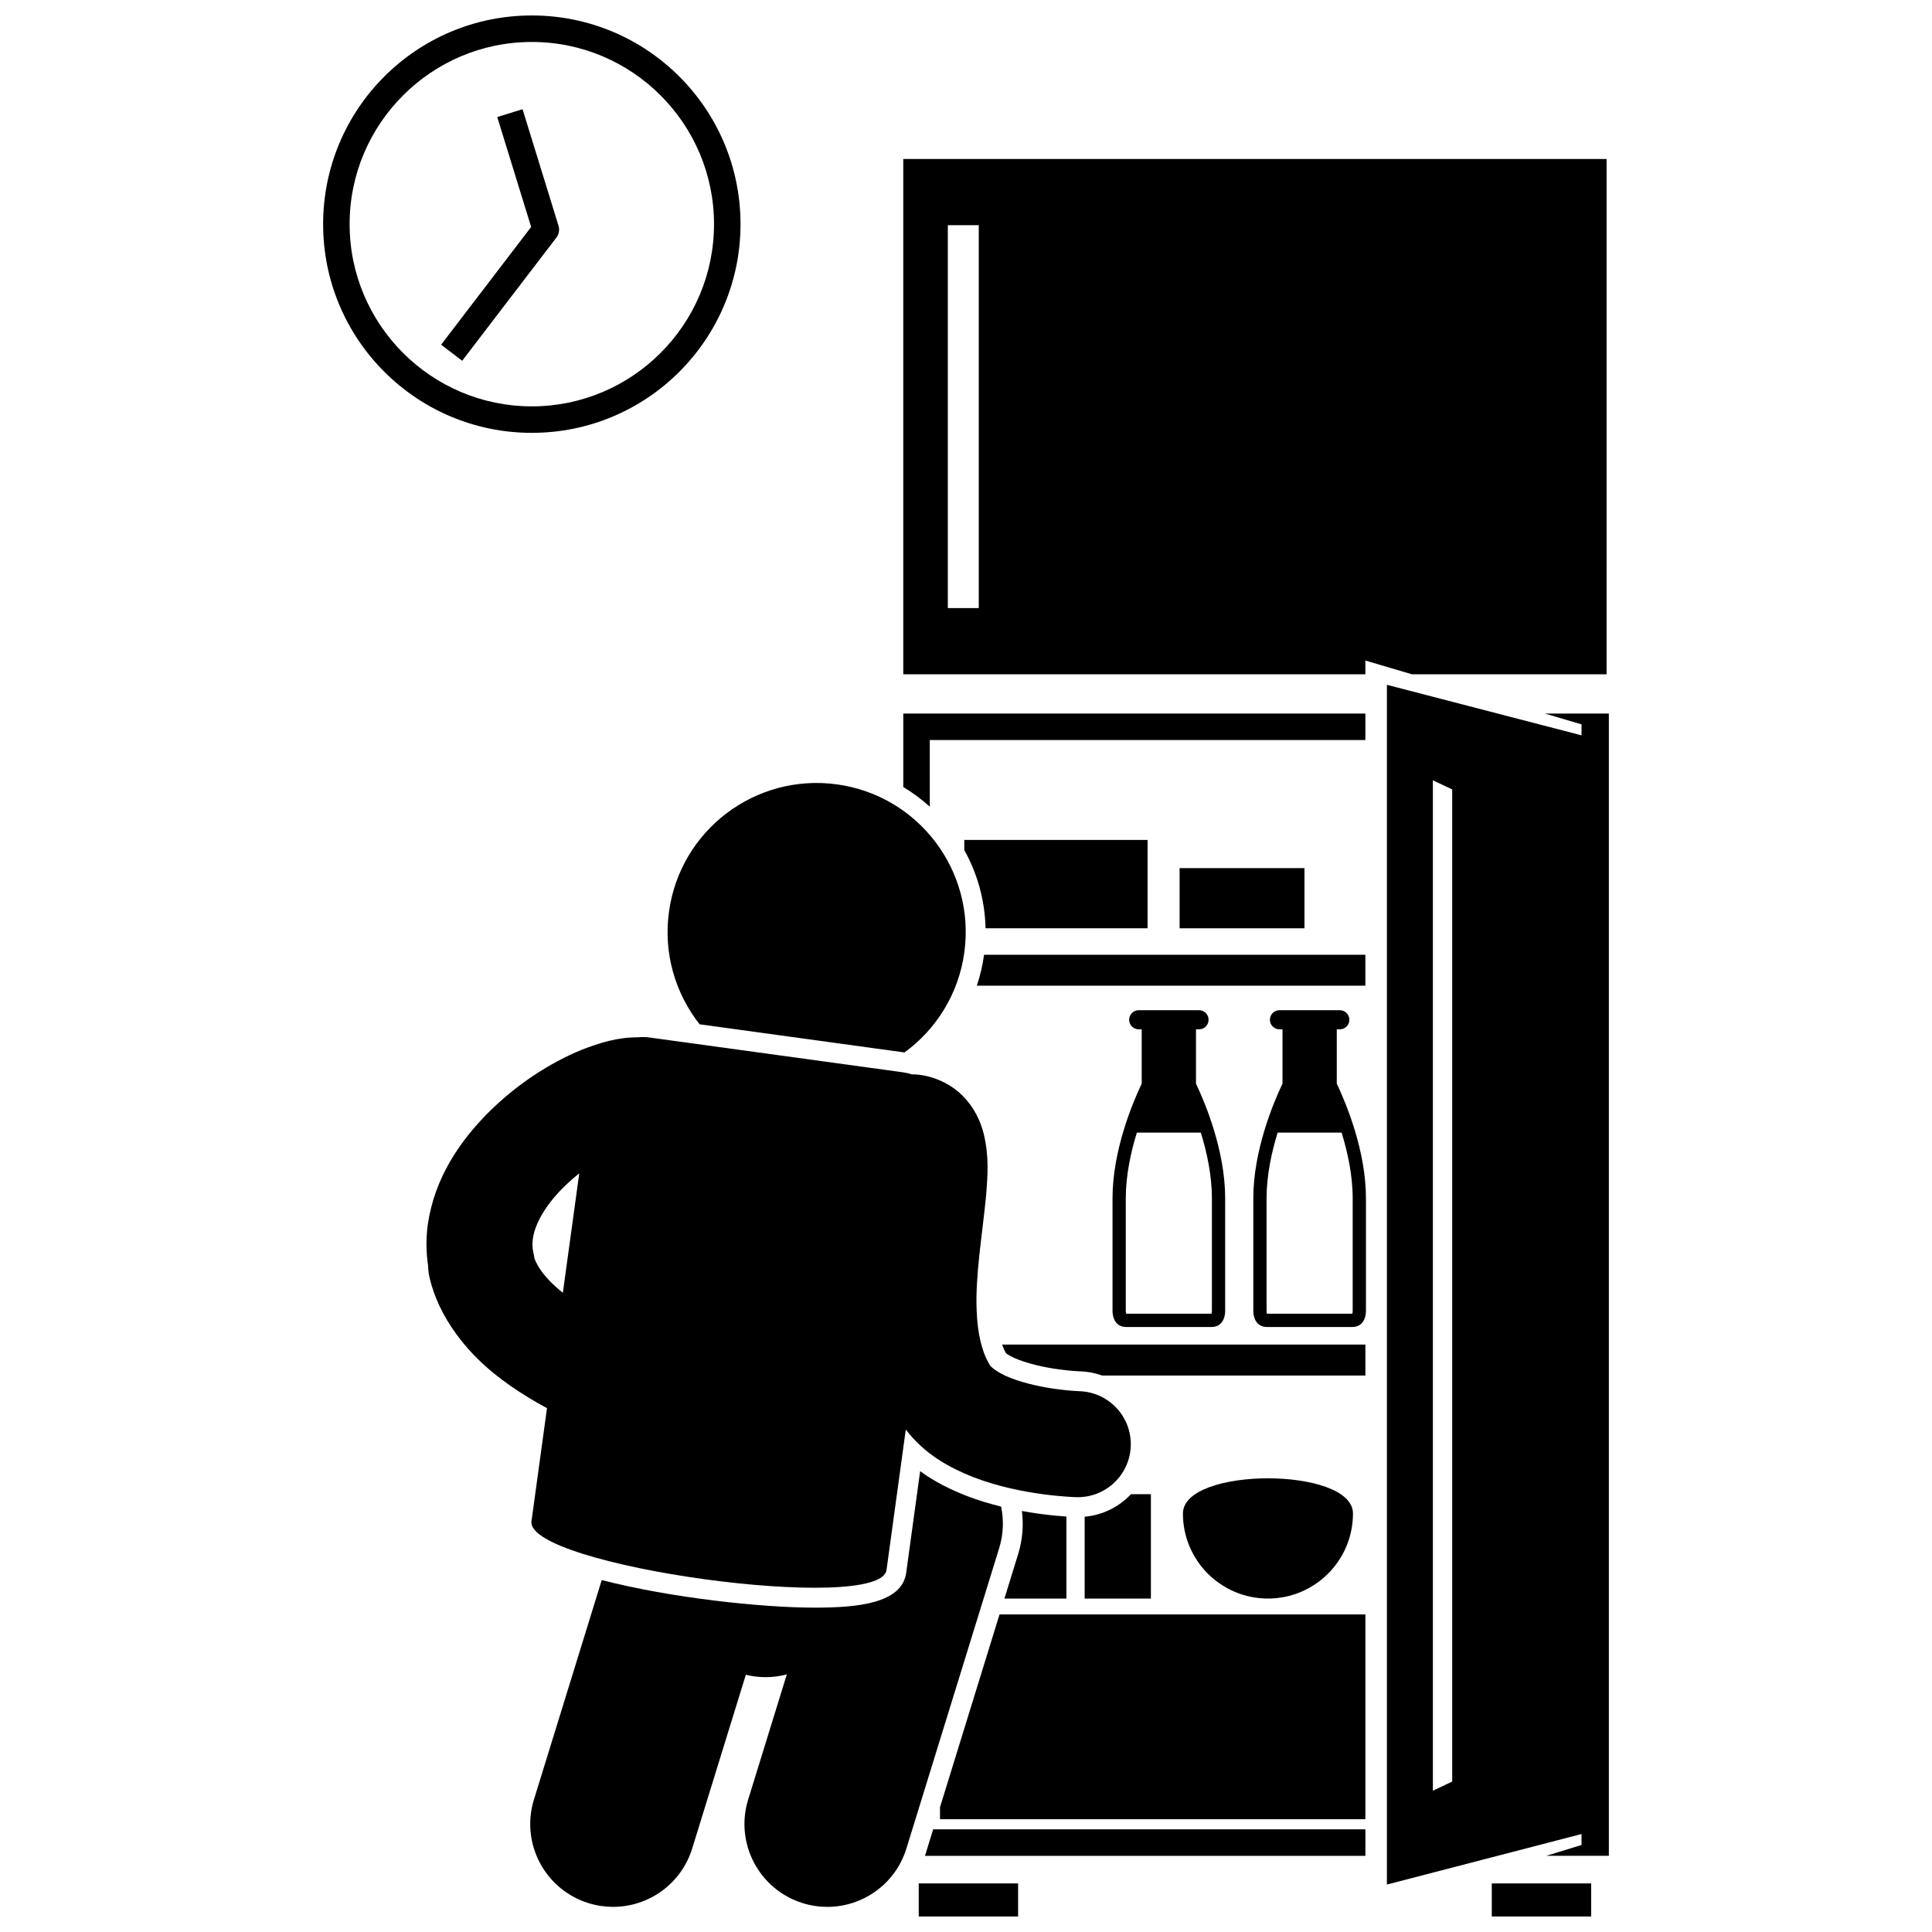
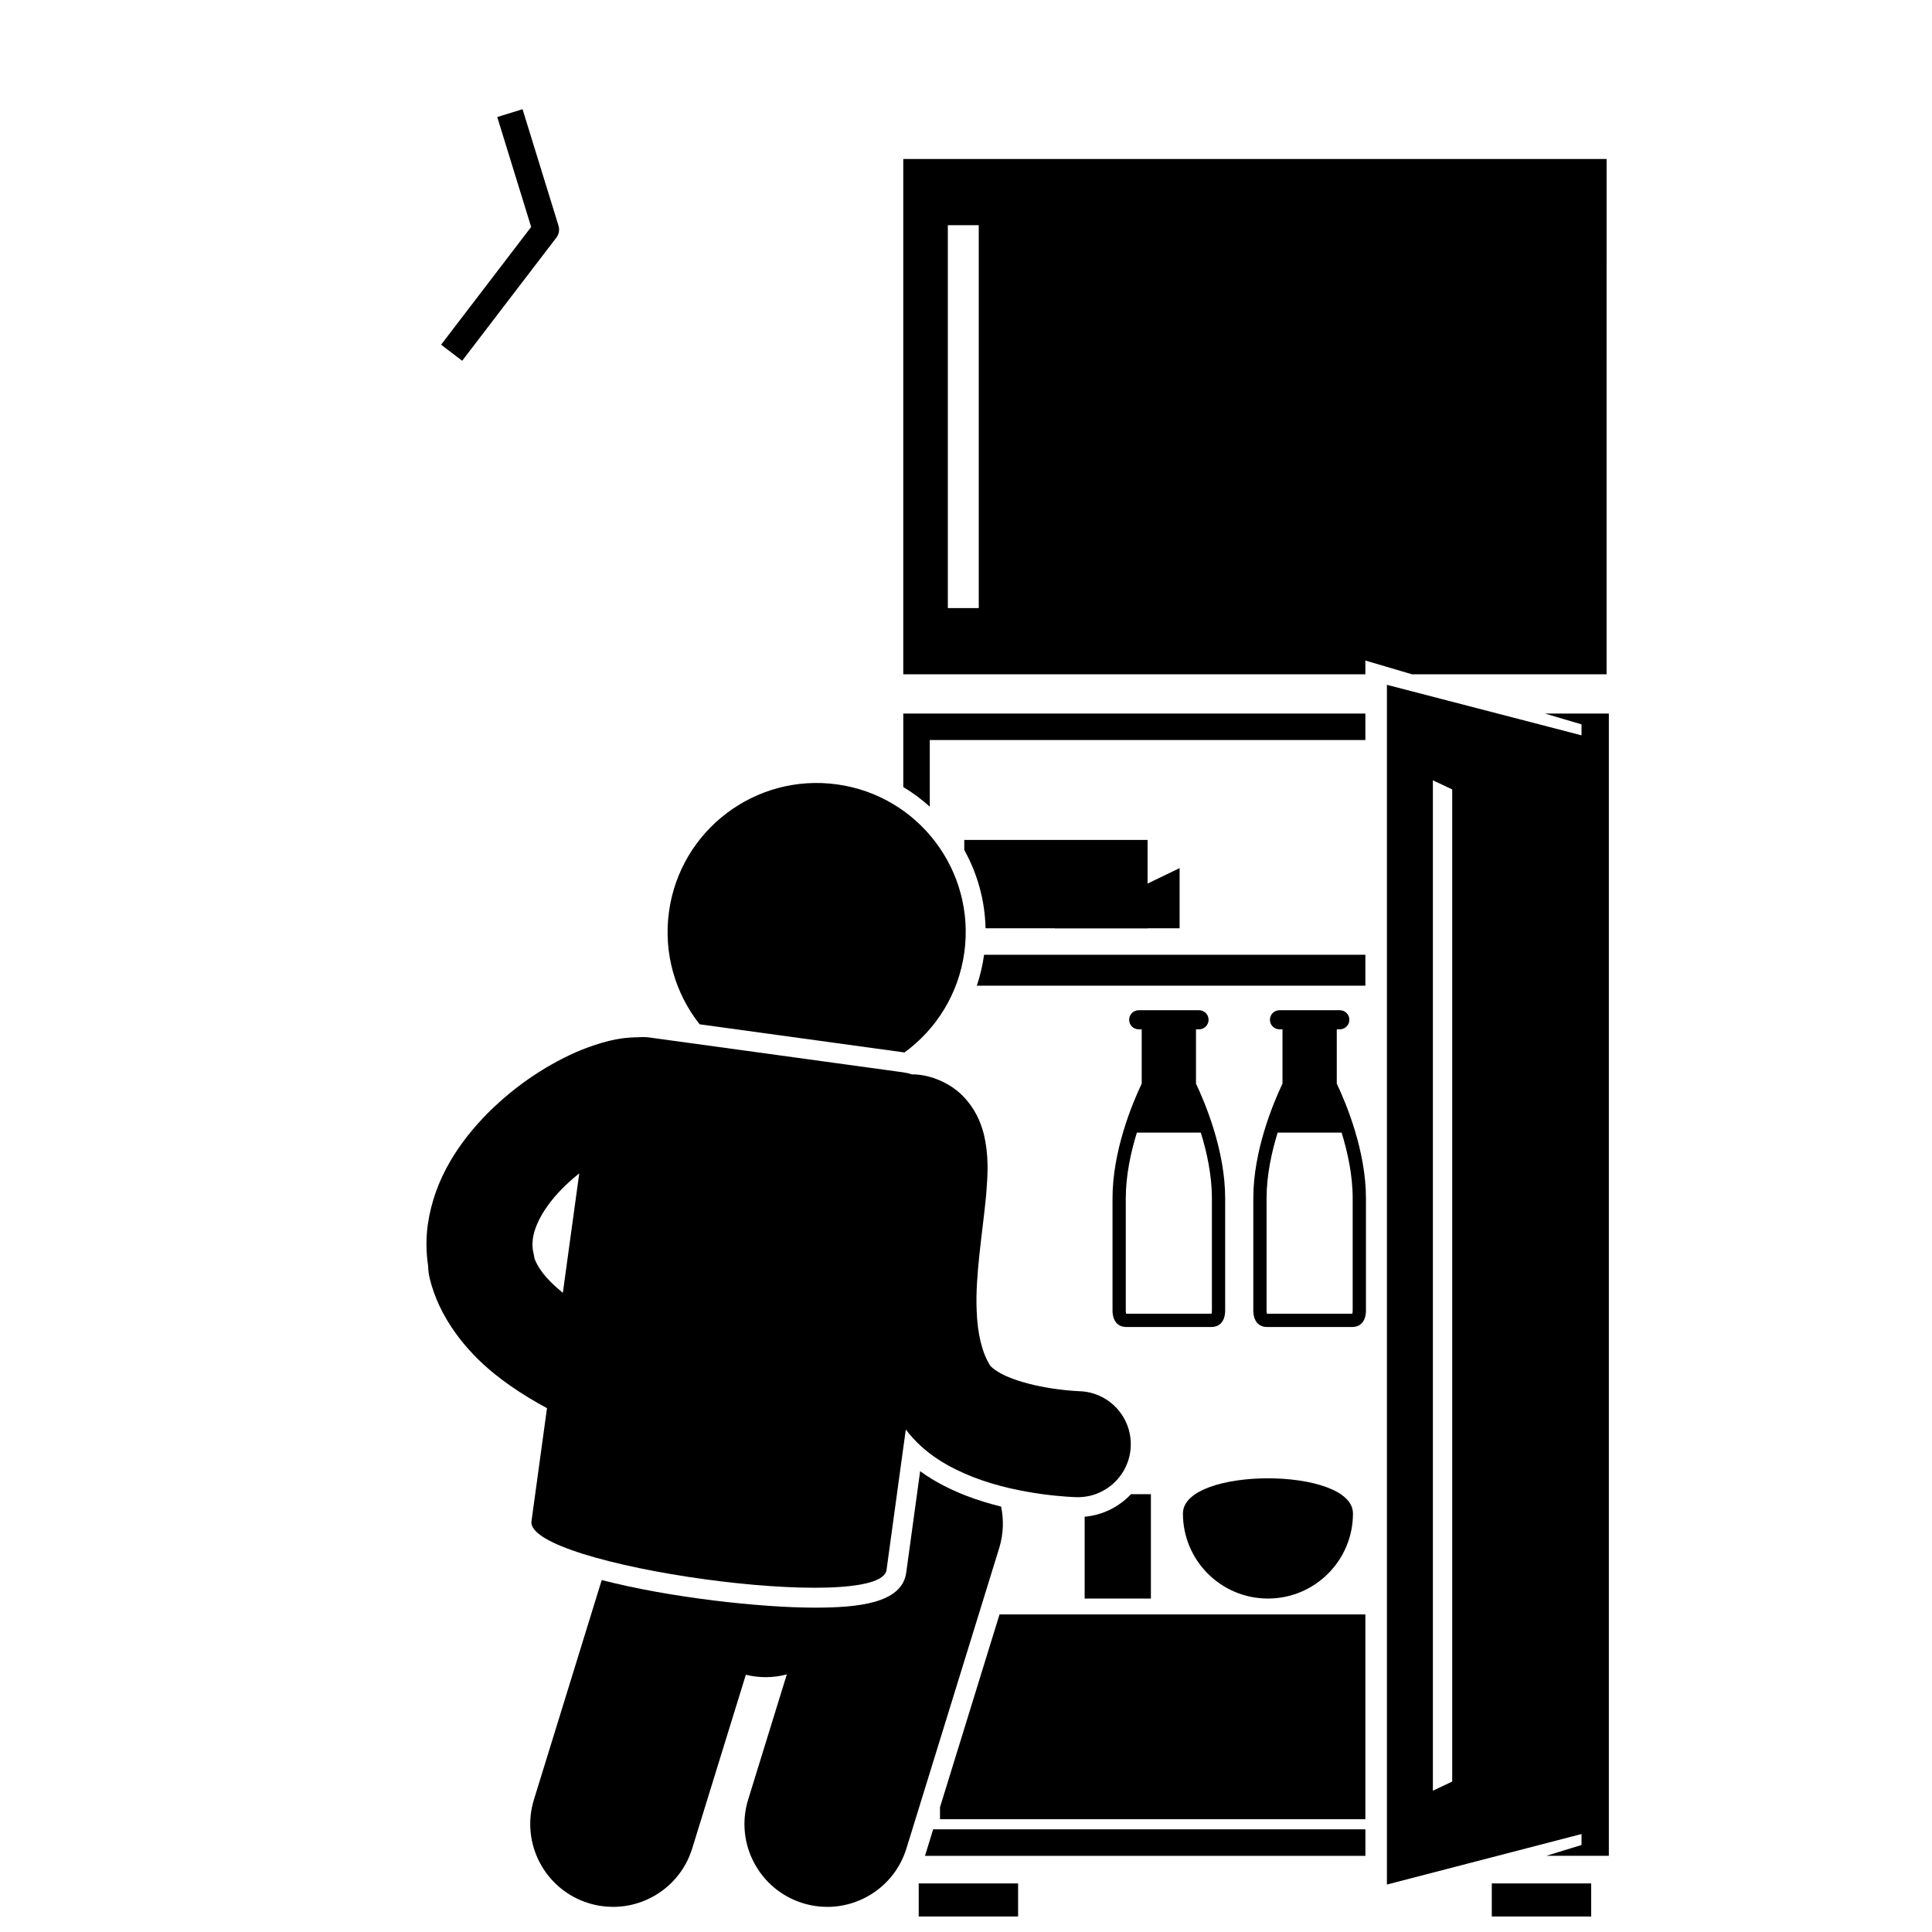
<svg xmlns="http://www.w3.org/2000/svg" width="800px" height="800px" version="1.1" viewBox="144 144 512 512">
  <defs>
    <clipPath id="c">
      <path d="m387 643h27v8.902h-27z" />
    </clipPath>
    <clipPath id="b">
      <path d="m539 643h27v8.902h-27z" />
    </clipPath>
    <clipPath id="a">
-       <path d="m229 148.09h112v110.91h-112z" />
-     </clipPath>
+       </clipPath>
  </defs>
  <path d="m518.2 322.7h51.562l0.004-136.57h-186.39v136.57h122.46v-3.652zm-114.82-17.555h-8.195v-101.46h8.195z" />
  <g clip-path="url(#c)">
    <path d="m387.47 643.12h26.336v8.777h-26.336z" />
  </g>
  <g clip-path="url(#b)">
    <path d="m539.34 643.12h26.336v8.777h-26.336z" />
  </g>
  <path d="m390.4 340.12h115.44v-7.027h-122.46v19.48c2.519 1.512 4.867 3.258 7.023 5.207z" />
  <path d="m563.12 338.87-51.574-13.387v317.94l51.574-13.387v2.906l-9.348 2.871h16.59v-302.72h-16.961l9.719 2.871zm-39.391 11.922 5.121 2.414v262.93l-5.121 2.414z" />
  <path d="m391.3 628.79-2.043 6.621c-0.043 0.137-0.098 0.266-0.141 0.402h116.73v-7.023z" />
  <path d="m404.78 397.09c-0.387 2.805-1.035 5.519-1.914 8.129h102.97v-8.191l-101.05-0.004c-0.004 0.023-0.004 0.047-0.008 0.066z" />
-   <path d="m505.84 500.33h-96.262c0.293 0.844 0.621 1.605 0.988 2.266 0.453 0.344 1.504 1.047 3.203 1.684 2.836 1.117 6.848 2.082 10.844 2.621 3.078 0.418 5.348 0.516 5.594 0.523 2.059 0.055 4.031 0.445 5.879 1.102h69.754l0.004-8.195z" />
  <path d="m393.11 622.93v3.188h112.73v-54.281h-96.953z" />
  <path d="m438.83 461.55v29.848c0 1.863 0.836 4.266 3.633 4.266h11.293 11.293c2.797 0 3.633-2.398 3.633-4.266v-29.848c0-12.543-5.211-25.062-7.731-30.379v-14.391h0.801c1.398 0 2.535-1.133 2.535-2.531s-1.133-2.531-2.535-2.531h-15.988c-1.395 0-2.531 1.133-2.531 2.531s1.133 2.531 2.531 2.531h0.801v14.391c-2.523 5.316-7.734 17.84-7.734 30.379zm23.402-17.391c1.602 5.184 2.934 11.316 2.934 17.395v29.848c0 0.332-0.059 0.598-0.109 0.746h-22.605c-0.047-0.152-0.109-0.414-0.109-0.746v-29.848c0-6.074 1.332-12.203 2.938-17.395z" />
  <path d="m476.14 461.55v29.848c0 1.863 0.836 4.266 3.633 4.266h11.293 11.293c2.797 0 3.633-2.398 3.633-4.266v-29.848c0-12.543-5.211-25.062-7.731-30.379v-14.391h0.801c1.398 0 2.535-1.133 2.535-2.531s-1.133-2.531-2.535-2.531h-15.988c-1.395 0-2.531 1.133-2.531 2.531s1.133 2.531 2.531 2.531h0.801v14.391c-2.523 5.316-7.734 17.84-7.734 30.379zm23.402-17.391c1.602 5.184 2.934 11.316 2.934 17.395v29.848c0 0.332-0.059 0.598-0.109 0.746h-22.605c-0.047-0.152-0.109-0.414-0.109-0.746v-29.848c0-6.074 1.332-12.203 2.938-17.395z" />
  <path d="m405.18 390h42.938v-23.41h-48.574v2.676c3.469 6.227 5.477 13.312 5.637 20.734z" />
-   <path d="m456.61 374.06h33.09v15.949h-33.09z" />
+   <path d="m456.61 374.06v15.949h-33.09z" />
  <path d="m502.55 545.1c0-12.445-45.062-12.445-45.062 0 0 12.445 10.09 22.531 22.535 22.531 12.438-0.004 22.527-10.09 22.527-22.531z" />
-   <path d="m414.82 544.43c0.469 3.754 0.172 7.633-0.988 11.383l-3.648 11.816h16.426v-21.727c-1.797-0.117-4.281-0.336-7.227-0.738-1.34-0.191-2.883-0.434-4.562-0.734z" />
  <path d="m449 567.63v-27.652h-5.285c-3.129 3.328-7.426 5.535-12.27 5.973v21.68z" />
  <path d="m306.48 649.34c9.371 0 18.051-6.051 20.961-15.48l14.215-46.031c3.5 0.855 7.227 0.875 10.859-0.098l-10.246 33.18c-3.578 11.582 2.914 23.871 14.496 27.449 2.156 0.664 4.34 0.984 6.481 0.984 9.375 0 18.055-6.051 20.965-15.477l24.582-79.598c1.129-3.652 1.266-7.43 0.508-11.008-2.977-0.73-6.188-1.684-9.516-2.977-3.637-1.465-7.852-3.406-11.938-6.41l-3.691 26.906c-1.121 8.164-12.898 9.262-24.27 9.262-14.254 0-38.422-2.644-56.422-7.312l-17.965 58.18c-3.578 11.582 2.91 23.871 14.496 27.449 2.156 0.664 4.336 0.98 6.484 0.98z" />
  <path d="m383.7 422.91c8.363-6.106 14.336-15.461 15.859-26.531 2.965-21.617-12.148-41.543-33.762-44.512-21.617-2.969-41.547 12.148-44.512 33.762-1.52 11.07 1.711 21.691 8.121 29.82z" />
  <path d="m284.85 547.14c-1.633 11.883 92.457 24.797 94.09 12.914l5.106-37.211c5.078 6.668 11.711 10.129 17.652 12.527 6.777 2.637 13.324 3.859 18.391 4.574 5.176 0.707 8.785 0.809 9.156 0.82 7.758 0.211 14.211-5.906 14.422-13.66 0.207-7.758-5.91-14.211-13.664-14.422-0.32-0.012-2.797-0.117-6.09-0.57-3.664-0.492-8.375-1.477-11.973-2.902-3.711-1.371-5.66-3.262-5.637-3.473-2.043-3.328-3.266-8.25-3.481-14.457-0.398-9.316 1.562-20.469 2.527-30.688 0.391-5.215 0.812-10.168-0.695-16.293-0.801-3.023-2.32-6.625-5.43-9.785-3.062-3.188-7.59-5.211-11.547-5.676-0.676-0.094-1.344-0.121-2.004-0.117-0.746-0.242-1.52-0.43-2.328-0.543l-67.203-9.227c-1.059-0.145-2.09-0.152-3.109-0.055-5.453 0-10.043 1.445-14.828 3.285-8.547 3.508-17.258 9.16-24.871 16.738-7.492 7.574-14.172 17.25-15.957 29.559-0.492 3.551-0.488 7.305 0.09 11.078 0.016 1.008 0.129 2.031 0.375 3.051h-0.004c1.227 5.207 3.629 10.172 6.981 14.797 2.769 3.824 6.184 7.418 10.215 10.676 2.711 2.195 5.723 4.277 8.992 6.273 1.574 0.961 3.219 1.906 4.934 2.824zm7.918-60.852c-4.394-3.613-6.258-6.5-7.125-8.754-0.062-0.477-0.152-0.957-0.266-1.434-0.297-1.27-0.348-2.441-0.168-3.801 0.316-2.406 1.566-5.484 3.902-8.727 2.121-3.004 5.129-6.019 8.395-8.617l-4.344 31.641c-0.133-0.102-0.27-0.207-0.395-0.309z" />
  <g clip-path="url(#a)">
    <path d="m284.94 258.71c30.543 0 55.305-24.762 55.305-55.305 0-30.547-24.762-55.309-55.305-55.309-30.547 0-55.309 24.762-55.309 55.309 0 30.543 24.762 55.305 55.309 55.305zm0-103.59c26.625 0 48.281 21.664 48.281 48.289 0 26.621-21.656 48.281-48.281 48.281-26.621 0-48.289-21.66-48.289-48.281 0-26.625 21.668-48.289 48.289-48.289z" />
  </g>
  <path d="m266.48 239.61 2.133-2.789 22.828-29.844c0.691-0.902 0.902-2.082 0.566-3.168l-9.523-30.867-6.707 2.074 8.984 29.129-23.859 31.199z" />
</svg>